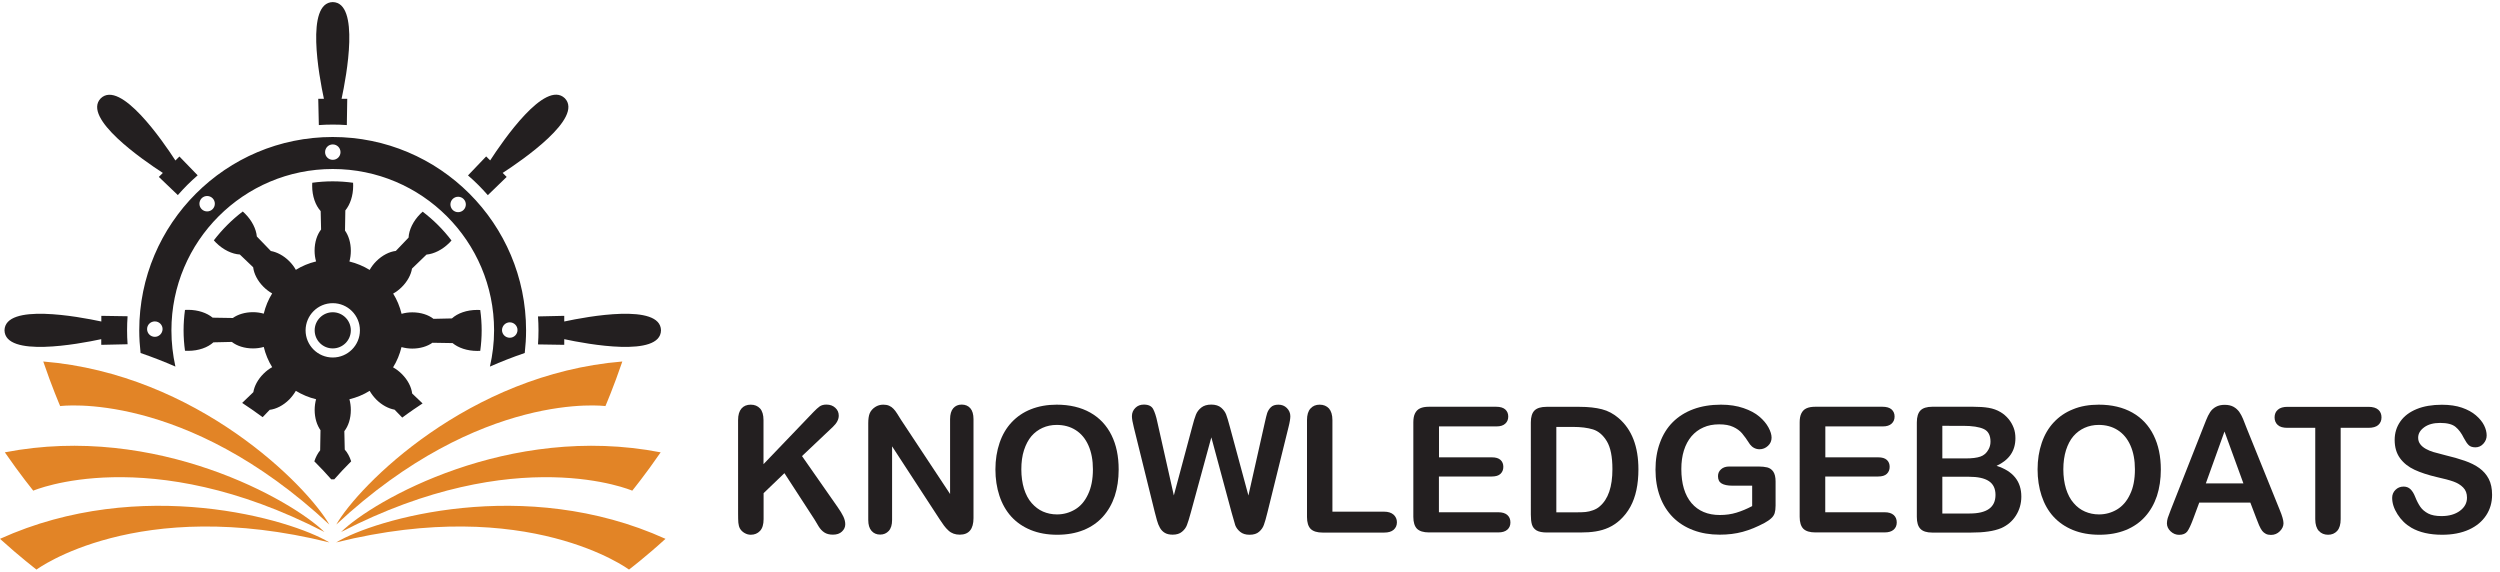
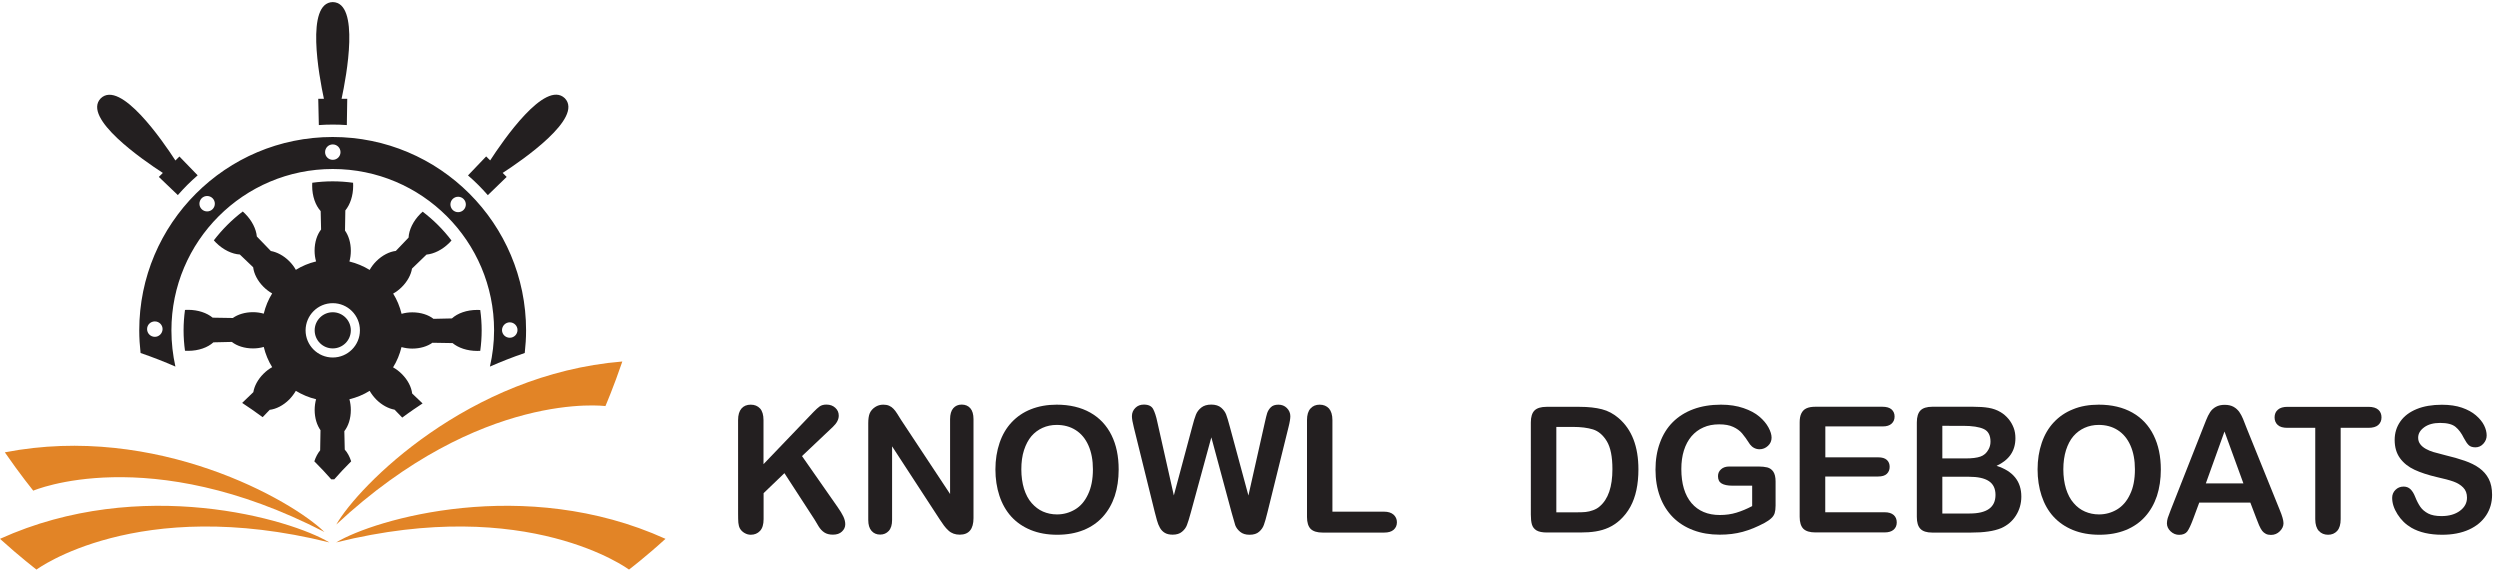
<svg xmlns="http://www.w3.org/2000/svg" id="Layer_1" x="0px" y="0px" width="300px" height="68.61px" viewBox="0 0 300 68.61" style="enable-background:new 0 0 300 68.61;" xml:space="preserve">
  <style type="text/css">	.st0{fill:none;}	.st1{fill:#231F20;}	.st2{fill:#E28426;}</style>
  <g>
    <path class="st0" d="M145.52,68.04c0.09,0.1,0.18,0.21,0.27,0.31c0.09-0.1,0.18-0.21,0.27-0.31c-0.09,0-0.18,0-0.27,0  C145.7,68.05,145.62,68.04,145.52,68.04z" />
    <g>
      <g>
        <path class="st1" d="M38.19,11.86l0.07,3.15c0.55-0.04,1.11-0.06,1.67-0.06c0.57,0,1.13,0.02,1.69,0.06l0.05-3.15h-0.68    c0.59-2.75,2.22-11.55-1.06-11.61c-3.28,0.07-1.65,8.86-1.06,11.61H38.19z" />
        <path class="st1" d="M19.54,20.75l-0.48,0.48l2.28,2.18c0.37-0.42,0.75-0.83,1.14-1.22c0.4-0.4,0.81-0.78,1.24-1.15l-2.19-2.26    l-0.48,0.48c-1.53-2.36-6.6-9.73-8.96-7.46C9.81,14.15,17.18,19.22,19.54,20.75z" />
        <path class="st1" d="M42.1,39.64c0,1.2-0.97,2.17-2.17,2.17c-1.2,0-2.17-0.97-2.17-2.17c0-1.19,0.97-2.17,2.17-2.17    C41.13,37.47,42.1,38.45,42.1,39.64z" />
        <path class="st1" d="M57.39,22.19c0.4,0.4,0.78,0.81,1.15,1.23l2.26-2.19l-0.48-0.48c2.36-1.53,9.73-6.6,7.46-8.96    c-2.37-2.27-7.43,5.1-8.96,7.46l-0.48-0.48l-2.18,2.28C56.58,21.41,56.99,21.79,57.39,22.19z" />
-         <path class="st1" d="M12.16,41.38l3.15-0.07c-0.04-0.55-0.06-1.11-0.06-1.67c0-0.57,0.02-1.13,0.06-1.69l-3.15-0.05v0.68    C9.4,37.99,0.61,36.36,0.54,39.64c0.07,3.28,8.86,1.65,11.61,1.06V41.38z" />
-         <path class="st1" d="M67.71,38.58V37.9l-3.15,0.07c0.04,0.55,0.06,1.11,0.06,1.67c0,0.57-0.02,1.13-0.06,1.69l3.15,0.05V40.7    c2.75,0.59,11.55,2.22,11.61-1.06C79.26,36.36,70.46,37.99,67.71,38.58z" />
        <path class="st1" d="M31.52,50.06l0.84-0.88c0.77-0.09,1.63-0.52,2.35-1.24c0.32-0.33,0.58-0.68,0.79-1.04    c0.74,0.45,1.56,0.8,2.43,1.01c-0.11,0.4-0.17,0.83-0.17,1.29c0,0.96,0.27,1.82,0.7,2.42l-0.04,2.42    c-0.29,0.35-0.53,0.8-0.7,1.32c0.75,0.74,1.42,1.47,2.03,2.16c0.06,0,0.12,0,0.18,0c0.06,0,0.12,0,0.18,0    c0.61-0.7,1.29-1.42,2.03-2.16c-0.18-0.56-0.44-1.05-0.77-1.41l-0.05-2.21c0.48-0.61,0.78-1.52,0.78-2.54    c0-0.46-0.06-0.89-0.17-1.29c0.87-0.21,1.69-0.55,2.43-1.01c0.2,0.36,0.47,0.71,0.79,1.04c0.68,0.68,1.47,1.09,2.2,1.22    l0.92,0.95c0.44-0.32,0.88-0.65,1.34-0.96c0.35-0.24,0.72-0.49,1.1-0.74l-1.25-1.19c-0.09-0.77-0.52-1.63-1.25-2.35    c-0.32-0.32-0.68-0.59-1.04-0.79c0.46-0.74,0.8-1.56,1.01-2.43c0.4,0.11,0.83,0.18,1.29,0.18c0.96,0,1.82-0.27,2.42-0.7    l2.42,0.04c0.69,0.57,1.75,0.94,2.95,0.94c0.13,0,0.25,0,0.37-0.01c0.11-0.8,0.17-1.62,0.17-2.45c0-0.83-0.06-1.65-0.17-2.45    c-0.12-0.01-0.25-0.01-0.37-0.01c-1.25,0-2.35,0.4-3.03,1.02l-2.21,0.05c-0.61-0.48-1.52-0.78-2.54-0.78    c-0.46,0-0.89,0.06-1.29,0.18c-0.21-0.87-0.55-1.69-1.01-2.43c0.36-0.2,0.71-0.46,1.04-0.79c0.68-0.68,1.1-1.47,1.22-2.21    l1.74-1.68c0.89-0.08,1.9-0.57,2.75-1.42c0.09-0.09,0.17-0.18,0.25-0.27c-0.99-1.31-2.16-2.47-3.46-3.46    c-0.09,0.08-0.18,0.16-0.27,0.25c-0.88,0.88-1.38,1.95-1.42,2.86l-1.53,1.6c-0.77,0.09-1.63,0.52-2.35,1.24    c-0.33,0.33-0.59,0.68-0.79,1.04c-0.74-0.45-1.56-0.8-2.43-1.01c0.11-0.4,0.17-0.83,0.17-1.29c0-0.96-0.27-1.82-0.7-2.42    l0.04-2.42c0.57-0.69,0.94-1.75,0.94-2.95c0-0.13,0-0.25-0.01-0.37c-0.8-0.11-1.62-0.17-2.45-0.17c-0.83,0-1.65,0.06-2.45,0.17    c-0.01,0.12-0.01,0.25-0.01,0.37c0,1.25,0.4,2.35,1.02,3.03l0.05,2.21c-0.48,0.61-0.78,1.52-0.78,2.54    c0,0.46,0.06,0.89,0.18,1.29c-0.87,0.21-1.69,0.55-2.43,1.01c-0.2-0.36-0.46-0.71-0.79-1.04c-0.68-0.68-1.48-1.09-2.21-1.22    l-1.68-1.74c-0.08-0.89-0.57-1.9-1.42-2.75c-0.09-0.09-0.18-0.17-0.27-0.25c-1.31,0.99-2.47,2.16-3.47,3.46    c0.08,0.09,0.16,0.18,0.25,0.27c0.88,0.88,1.95,1.38,2.87,1.43l1.6,1.53c0.09,0.77,0.52,1.63,1.24,2.35    c0.32,0.32,0.68,0.59,1.04,0.79c-0.46,0.74-0.8,1.56-1.01,2.43c-0.4-0.11-0.83-0.18-1.29-0.18c-0.96,0-1.82,0.27-2.42,0.7    l-2.42-0.04c-0.69-0.57-1.75-0.94-2.94-0.94c-0.13,0-0.25,0.01-0.38,0.01c-0.11,0.8-0.17,1.62-0.17,2.45    c0,0.83,0.06,1.65,0.17,2.45c0.12,0.01,0.25,0.01,0.38,0.01c1.25,0,2.35-0.4,3.03-1.02l2.21-0.05c0.61,0.48,1.52,0.78,2.54,0.78    c0.46,0,0.89-0.06,1.29-0.18c0.21,0.87,0.55,1.69,1.01,2.43c-0.36,0.2-0.71,0.46-1.04,0.79c-0.68,0.68-1.1,1.47-1.22,2.21    l-1.34,1.29c0.4,0.27,0.8,0.53,1.17,0.79C30.68,49.45,31.1,49.75,31.52,50.06z M39.93,36.38c1.8,0,3.26,1.46,3.26,3.26    c0,1.8-1.46,3.26-3.26,3.26c-1.8,0-3.26-1.46-3.26-3.26C36.68,37.84,38.13,36.38,39.93,36.38z" />
        <path class="st1" d="M20.57,39.64c0-10.69,8.67-19.36,19.36-19.36c10.7,0,19.36,8.67,19.36,19.36c0,1.5-0.18,2.95-0.5,4.35    c1.32-0.58,2.71-1.13,4.18-1.63c0.1-0.89,0.16-1.79,0.16-2.71c0-12.82-10.39-23.21-23.21-23.21c-12.82,0-23.21,10.39-23.21,23.21    c0,0.92,0.06,1.82,0.16,2.71c1.46,0.5,2.86,1.05,4.18,1.63C20.74,42.59,20.57,41.14,20.57,39.64z M61.17,38.68    c0.51,0,0.93,0.41,0.93,0.92c0,0.51-0.41,0.93-0.93,0.93c-0.51,0-0.93-0.41-0.93-0.92C60.25,39.1,60.66,38.68,61.17,38.68z     M54.32,23.88c0.36-0.36,0.95-0.36,1.31,0c0.36,0.36,0.36,0.95,0,1.31c-0.36,0.36-0.95,0.36-1.31,0    C53.96,24.82,53.96,24.24,54.32,23.88z M39.93,17.33c0.51,0,0.93,0.41,0.93,0.93c0,0.51-0.41,0.92-0.93,0.92    c-0.51,0-0.92-0.41-0.92-0.92C39.01,17.74,39.42,17.33,39.93,17.33z M24.2,23.79c0.36-0.36,0.95-0.36,1.31,0    c0.36,0.36,0.36,0.95,0,1.31c-0.36,0.36-0.95,0.36-1.31,0C23.84,24.74,23.84,24.16,24.2,23.79z M18.58,40.42    c-0.51,0-0.93-0.41-0.93-0.93c0-0.51,0.41-0.92,0.93-0.92c0.51,0,0.93,0.41,0.93,0.92C19.5,40,19.09,40.42,18.58,40.42z" />
      </g>
      <g>
        <path class="st2" d="M4.38,68.35c0,0,12.07-8.99,35.14-3.26C34.91,62.31,16.91,57,0,64.66C2.38,66.82,4.38,68.35,4.38,68.35z" />
        <path class="st2" d="M3.99,58.88c0,0,13.82-5.95,34.94,4.96c-3.84-3.78-20.13-13.1-38.35-9.56C2.4,56.92,3.99,58.88,3.99,58.88z" />
        <path class="st2" d="M75.48,68.35c0,0-12.07-8.99-35.14-3.26c4.61-2.78,22.61-8.09,39.52-0.43    C77.49,66.82,75.48,68.35,75.48,68.35z" />
-         <path class="st2" d="M75.87,58.88c0,0-13.82-5.95-34.94,4.96c3.84-3.78,20.12-13.1,38.35-9.56    C77.47,56.92,75.87,58.88,75.87,58.88z" />
-         <path class="st2" d="M7.22,48.73c0,0,14.92-1.99,32.3,14.22c-2.68-4.67-15.83-18.05-34.33-19.57    C6.22,46.41,7.22,48.73,7.22,48.73z" />
        <path class="st2" d="M72.65,48.73c0,0-14.92-1.99-32.3,14.22c2.68-4.67,15.83-18.05,34.33-19.57    C73.65,46.41,72.65,48.73,72.65,48.73z" />
      </g>
    </g>
    <g>
      <path class="st1" d="M91.62,50.41v5.29l6-6.26c0.29-0.3,0.53-0.52,0.74-0.67c0.2-0.14,0.47-0.22,0.81-0.22   c0.44,0,0.79,0.13,1.07,0.39s0.41,0.57,0.41,0.94c0,0.45-0.23,0.89-0.69,1.33l-3.72,3.52l4.28,6.13c0.3,0.43,0.53,0.8,0.68,1.12   c0.15,0.32,0.23,0.63,0.23,0.93c0,0.34-0.13,0.63-0.4,0.88c-0.26,0.25-0.62,0.37-1.08,0.37c-0.43,0-0.77-0.09-1.04-0.27   c-0.27-0.18-0.49-0.42-0.68-0.73c-0.19-0.3-0.35-0.58-0.49-0.82l-3.61-5.56l-2.5,2.4v3.12c0,0.63-0.14,1.1-0.43,1.41   c-0.29,0.31-0.66,0.46-1.11,0.46c-0.26,0-0.51-0.07-0.75-0.21c-0.24-0.14-0.43-0.32-0.56-0.56c-0.1-0.19-0.15-0.42-0.18-0.67   c-0.02-0.25-0.03-0.62-0.03-1.1V50.41c0-0.62,0.14-1.08,0.41-1.39c0.27-0.31,0.64-0.46,1.11-0.46c0.46,0,0.83,0.15,1.12,0.46   C91.48,49.32,91.62,49.79,91.62,50.41z" />
      <path class="st1" d="M108.13,50.39l5.88,8.89v-8.98c0-0.58,0.13-1.02,0.38-1.31c0.25-0.29,0.59-0.44,1.01-0.44   c0.44,0,0.79,0.15,1.04,0.44c0.25,0.29,0.38,0.73,0.38,1.31v11.87c0,1.32-0.55,1.99-1.65,1.99c-0.27,0-0.52-0.04-0.74-0.12   c-0.22-0.08-0.43-0.2-0.62-0.38c-0.19-0.17-0.37-0.37-0.54-0.6c-0.17-0.23-0.33-0.46-0.49-0.71l-5.73-8.79v8.84   c0,0.58-0.13,1.01-0.4,1.31c-0.27,0.29-0.61,0.44-1.03,0.44c-0.43,0-0.78-0.15-1.04-0.45c-0.26-0.3-0.39-0.73-0.39-1.3V50.77   c0-0.49,0.06-0.88,0.17-1.16c0.13-0.31,0.35-0.56,0.65-0.76c0.3-0.2,0.63-0.29,0.98-0.29c0.27,0,0.51,0.04,0.71,0.13   c0.2,0.09,0.37,0.21,0.51,0.36c0.15,0.15,0.3,0.35,0.45,0.59S107.97,50.13,108.13,50.39z" />
      <path class="st1" d="M126.8,48.56c1.56,0,2.91,0.32,4.03,0.95c1.12,0.63,1.97,1.54,2.55,2.71c0.58,1.17,0.86,2.54,0.86,4.12   c0,1.17-0.16,2.23-0.47,3.18c-0.32,0.95-0.79,1.78-1.42,2.48c-0.63,0.7-1.41,1.24-2.33,1.61c-0.92,0.37-1.97,0.56-3.16,0.56   c-1.18,0-2.24-0.19-3.17-0.57c-0.93-0.38-1.71-0.92-2.34-1.61c-0.62-0.69-1.1-1.53-1.42-2.5c-0.32-0.97-0.48-2.03-0.48-3.16   c0-1.16,0.17-2.22,0.5-3.19c0.33-0.97,0.81-1.79,1.45-2.47s1.4-1.2,2.31-1.56S125.65,48.56,126.8,48.56z M131.15,56.32   c0-1.1-0.18-2.06-0.54-2.87s-0.87-1.42-1.53-1.84c-0.66-0.42-1.42-0.62-2.28-0.62c-0.61,0-1.18,0.12-1.69,0.35s-0.96,0.56-1.34,1   c-0.37,0.44-0.67,1-0.89,1.68s-0.32,1.45-0.32,2.3c0,0.86,0.11,1.63,0.32,2.33c0.22,0.69,0.52,1.27,0.92,1.72s0.85,0.8,1.36,1.02   s1.07,0.34,1.68,0.34c0.78,0,1.5-0.2,2.16-0.59s1.18-0.99,1.56-1.81C130.95,58.52,131.15,57.52,131.15,56.32z" />
      <path class="st1" d="M147.8,61.53l-2.44-9.05l-2.47,9.05c-0.19,0.69-0.34,1.18-0.46,1.48c-0.11,0.3-0.31,0.57-0.59,0.8   c-0.28,0.24-0.66,0.35-1.12,0.35c-0.38,0-0.69-0.07-0.93-0.21c-0.24-0.14-0.44-0.34-0.59-0.6s-0.27-0.56-0.37-0.92   s-0.18-0.68-0.26-0.98l-2.51-10.16c-0.15-0.59-0.23-1.04-0.23-1.35c0-0.39,0.14-0.72,0.41-0.99c0.27-0.27,0.61-0.4,1.02-0.4   c0.56,0,0.93,0.18,1.12,0.54c0.19,0.36,0.36,0.87,0.5,1.55l1.98,8.81l2.21-8.25c0.16-0.63,0.31-1.11,0.44-1.44   c0.13-0.33,0.34-0.61,0.64-0.85s0.7-0.36,1.2-0.36c0.51,0,0.91,0.13,1.2,0.38c0.28,0.25,0.48,0.52,0.59,0.82   c0.11,0.29,0.26,0.78,0.44,1.46l2.23,8.25l1.98-8.81c0.1-0.46,0.19-0.82,0.27-1.08c0.09-0.26,0.23-0.49,0.44-0.7   c0.21-0.21,0.51-0.31,0.91-0.31s0.74,0.13,1.01,0.4s0.42,0.6,0.42,0.99c0,0.28-0.07,0.73-0.23,1.35l-2.51,10.16   c-0.17,0.69-0.31,1.19-0.43,1.51c-0.11,0.32-0.3,0.6-0.58,0.84c-0.27,0.24-0.65,0.36-1.15,0.36c-0.47,0-0.84-0.12-1.12-0.35   c-0.28-0.23-0.48-0.5-0.59-0.79C148.15,62.74,148,62.24,147.8,61.53z" />
      <path class="st1" d="M159.89,50.41V61.4h6.2c0.49,0,0.87,0.12,1.14,0.36c0.26,0.24,0.4,0.54,0.4,0.91c0,0.37-0.13,0.67-0.39,0.9   c-0.26,0.23-0.64,0.34-1.14,0.34h-7.38c-0.67,0-1.14-0.15-1.44-0.44c-0.29-0.3-0.44-0.77-0.44-1.43V50.41   c0-0.62,0.14-1.08,0.42-1.39s0.64-0.46,1.1-0.46c0.46,0,0.83,0.15,1.12,0.46C159.74,49.32,159.89,49.79,159.89,50.41z" />
-       <path class="st1" d="M179.57,51.17h-6.89v3.71h6.34c0.47,0,0.81,0.1,1.04,0.31c0.23,0.21,0.34,0.49,0.34,0.83   s-0.11,0.62-0.34,0.84s-0.58,0.32-1.05,0.32h-6.34v4.29h7.12c0.48,0,0.84,0.11,1.09,0.33s0.37,0.52,0.37,0.89   c0,0.36-0.12,0.65-0.37,0.87s-0.61,0.33-1.09,0.33h-8.31c-0.67,0-1.14-0.15-1.44-0.44c-0.29-0.3-0.44-0.77-0.44-1.43V50.69   c0-0.44,0.06-0.8,0.2-1.08s0.33-0.48,0.61-0.61c0.28-0.13,0.63-0.19,1.06-0.19h8.07c0.49,0,0.85,0.11,1.09,0.32   c0.24,0.22,0.36,0.5,0.36,0.85c0,0.36-0.12,0.64-0.36,0.86S180.05,51.17,179.57,51.17z" />
      <path class="st1" d="M185.58,48.82h3.98c1.04,0,1.93,0.1,2.67,0.29c0.74,0.19,1.41,0.55,2.02,1.08c1.57,1.35,2.36,3.39,2.36,6.13   c0,0.91-0.08,1.73-0.24,2.48s-0.4,1.42-0.73,2.02c-0.33,0.6-0.75,1.14-1.27,1.61c-0.4,0.36-0.85,0.66-1.33,0.88   c-0.48,0.22-1,0.37-1.55,0.46c-0.55,0.09-1.17,0.13-1.87,0.13h-3.98c-0.55,0-0.97-0.08-1.26-0.25c-0.28-0.17-0.46-0.41-0.55-0.71   s-0.13-0.7-0.13-1.19V50.69c0-0.66,0.15-1.14,0.44-1.43S184.92,48.82,185.58,48.82z M186.76,51.24v10.24h2.32   c0.51,0,0.9-0.01,1.19-0.04s0.59-0.1,0.89-0.21c0.31-0.11,0.58-0.26,0.8-0.46c1.02-0.86,1.53-2.35,1.53-4.47   c0-1.49-0.22-2.6-0.67-3.35c-0.45-0.74-1-1.21-1.66-1.42c-0.66-0.2-1.45-0.3-2.39-0.3H186.76z" />
      <path class="st1" d="M213.07,57.77v2.89c0,0.38-0.04,0.69-0.11,0.92c-0.08,0.23-0.21,0.44-0.42,0.62   c-0.2,0.19-0.46,0.36-0.78,0.54c-0.91,0.49-1.79,0.85-2.64,1.08c-0.84,0.23-1.76,0.34-2.76,0.34c-1.16,0-2.22-0.18-3.17-0.54   c-0.96-0.36-1.77-0.88-2.44-1.55c-0.67-0.68-1.19-1.5-1.55-2.47c-0.36-0.97-0.54-2.05-0.54-3.24c0-1.17,0.17-2.25,0.53-3.22   c0.35-0.97,0.86-1.8,1.54-2.48s1.51-1.2,2.48-1.56s2.08-0.54,3.31-0.54c1.02,0,1.91,0.14,2.7,0.41s1.42,0.61,1.9,1.02   c0.49,0.41,0.85,0.85,1.1,1.31c0.25,0.46,0.37,0.87,0.37,1.22c0,0.38-0.14,0.71-0.43,0.98s-0.63,0.41-1.02,0.41   c-0.22,0-0.43-0.05-0.63-0.15c-0.2-0.1-0.37-0.25-0.51-0.43c-0.38-0.59-0.7-1.04-0.96-1.34c-0.26-0.3-0.61-0.56-1.05-0.76   c-0.44-0.21-1.01-0.31-1.69-0.31c-0.71,0-1.34,0.12-1.89,0.37c-0.56,0.24-1.03,0.6-1.43,1.06c-0.39,0.46-0.7,1.03-0.91,1.7   c-0.21,0.67-0.31,1.42-0.31,2.23c0,1.77,0.41,3.13,1.22,4.09c0.81,0.95,1.95,1.43,3.4,1.43c0.71,0,1.37-0.09,1.99-0.28   c0.62-0.19,1.25-0.45,1.89-0.79v-2.45h-2.37c-0.57,0-1-0.09-1.29-0.26c-0.29-0.17-0.44-0.46-0.44-0.88c0-0.34,0.12-0.61,0.37-0.83   c0.24-0.22,0.57-0.33,0.99-0.33H211c0.42,0,0.79,0.04,1.08,0.11c0.29,0.08,0.53,0.24,0.71,0.5S213.07,57.25,213.07,57.77z" />
      <path class="st1" d="M225.93,51.17h-6.89v3.71h6.34c0.47,0,0.81,0.1,1.04,0.31c0.23,0.21,0.34,0.49,0.34,0.83   s-0.11,0.62-0.34,0.84s-0.58,0.32-1.05,0.32h-6.34v4.29h7.12c0.48,0,0.84,0.11,1.09,0.33s0.37,0.52,0.37,0.89   c0,0.36-0.12,0.65-0.37,0.87s-0.61,0.33-1.09,0.33h-8.31c-0.67,0-1.14-0.15-1.44-0.44c-0.29-0.3-0.44-0.77-0.44-1.43V50.69   c0-0.44,0.06-0.8,0.2-1.08s0.33-0.48,0.61-0.61c0.28-0.13,0.63-0.19,1.06-0.19h8.07c0.49,0,0.85,0.11,1.09,0.32   c0.24,0.22,0.36,0.5,0.36,0.85c0,0.36-0.12,0.64-0.36,0.86S226.41,51.17,225.93,51.17z" />
      <path class="st1" d="M236.49,63.91h-4.61c-0.67,0-1.14-0.15-1.43-0.45c-0.29-0.3-0.43-0.77-0.43-1.43V50.69   c0-0.67,0.15-1.14,0.44-1.44c0.29-0.29,0.76-0.44,1.42-0.44h4.89c0.72,0,1.35,0.04,1.87,0.13c0.53,0.09,1,0.26,1.42,0.51   c0.36,0.21,0.67,0.48,0.95,0.81c0.28,0.33,0.48,0.69,0.63,1.08s0.21,0.81,0.21,1.25c0,1.51-0.75,2.61-2.26,3.31   c1.98,0.63,2.97,1.86,2.97,3.69c0,0.84-0.22,1.6-0.65,2.28s-1.02,1.17-1.75,1.5c-0.46,0.19-0.99,0.33-1.58,0.41   C237.98,63.87,237.29,63.91,236.49,63.91z M233.08,51.11v3.9h2.8c0.76,0,1.35-0.07,1.77-0.22c0.41-0.14,0.73-0.42,0.95-0.82   c0.17-0.29,0.26-0.61,0.26-0.97c0-0.76-0.27-1.27-0.81-1.52c-0.54-0.25-1.37-0.38-2.48-0.38H233.08z M236.26,57.21h-3.18v4.41   h3.28c2.07,0,3.1-0.74,3.1-2.23c0-0.76-0.27-1.31-0.8-1.66C238.13,57.38,237.33,57.21,236.26,57.21z" />
      <path class="st1" d="M251.85,48.56c1.56,0,2.91,0.32,4.03,0.95c1.12,0.63,1.97,1.54,2.55,2.71c0.58,1.17,0.87,2.54,0.87,4.12   c0,1.17-0.16,2.23-0.47,3.18c-0.32,0.95-0.79,1.78-1.42,2.48c-0.63,0.7-1.41,1.24-2.33,1.61c-0.92,0.37-1.97,0.56-3.16,0.56   c-1.18,0-2.24-0.19-3.17-0.57s-1.71-0.92-2.34-1.61c-0.63-0.69-1.1-1.53-1.42-2.5c-0.32-0.97-0.48-2.03-0.48-3.16   c0-1.16,0.17-2.22,0.5-3.19c0.33-0.97,0.81-1.79,1.45-2.47s1.4-1.2,2.31-1.56C249.66,48.74,250.7,48.56,251.85,48.56z    M256.19,56.32c0-1.1-0.18-2.06-0.54-2.87c-0.36-0.81-0.87-1.42-1.53-1.84s-1.42-0.62-2.28-0.62c-0.61,0-1.18,0.12-1.69,0.35   s-0.96,0.56-1.34,1c-0.38,0.44-0.67,1-0.89,1.68c-0.21,0.68-0.32,1.45-0.32,2.3c0,0.86,0.11,1.63,0.32,2.33   c0.22,0.69,0.52,1.27,0.92,1.72c0.39,0.46,0.85,0.8,1.36,1.02s1.07,0.34,1.68,0.34c0.78,0,1.5-0.2,2.16-0.59   c0.65-0.39,1.18-0.99,1.56-1.81C256,58.52,256.19,57.52,256.19,56.32z" />
      <path class="st1" d="M270.76,62.2l-0.72-1.89h-6.13l-0.72,1.94c-0.28,0.75-0.52,1.26-0.72,1.53c-0.2,0.26-0.53,0.4-0.98,0.4   c-0.38,0-0.72-0.14-1.02-0.42c-0.29-0.28-0.44-0.6-0.44-0.96c0-0.21,0.04-0.42,0.1-0.64c0.07-0.22,0.18-0.52,0.34-0.92l3.86-9.8   c0.11-0.28,0.24-0.62,0.4-1.01c0.15-0.39,0.32-0.72,0.49-0.98s0.4-0.47,0.69-0.63s0.64-0.24,1.05-0.24c0.43,0,0.78,0.08,1.07,0.24   c0.28,0.16,0.51,0.37,0.69,0.62c0.17,0.25,0.32,0.53,0.44,0.82c0.12,0.29,0.27,0.68,0.46,1.17l3.94,9.74   c0.31,0.74,0.46,1.28,0.46,1.62c0,0.35-0.15,0.67-0.44,0.96c-0.29,0.29-0.64,0.44-1.06,0.44c-0.24,0-0.45-0.04-0.62-0.13   c-0.17-0.09-0.31-0.2-0.43-0.35s-0.24-0.37-0.38-0.68C270.97,62.7,270.85,62.43,270.76,62.2z M264.7,58.01h4.51l-2.27-6.23   L264.7,58.01z" />
      <path class="st1" d="M284.21,51.34h-3.33V62.3c0,0.63-0.14,1.1-0.42,1.41c-0.28,0.31-0.65,0.46-1.09,0.46   c-0.45,0-0.82-0.15-1.11-0.46c-0.28-0.31-0.43-0.78-0.43-1.4V51.34h-3.34c-0.52,0-0.91-0.11-1.16-0.34s-0.38-0.53-0.38-0.91   c0-0.39,0.13-0.7,0.4-0.93c0.26-0.23,0.65-0.34,1.15-0.34h9.72c0.53,0,0.92,0.12,1.18,0.35c0.26,0.23,0.38,0.54,0.38,0.92   c0,0.38-0.13,0.68-0.39,0.91S284.73,51.34,284.21,51.34z" />
      <path class="st1" d="M299.05,59.38c0,0.91-0.23,1.73-0.71,2.46s-1.16,1.3-2.06,1.71c-0.9,0.41-1.98,0.62-3.22,0.62   c-1.49,0-2.72-0.28-3.69-0.84c-0.69-0.4-1.24-0.94-1.67-1.62c-0.43-0.68-0.64-1.33-0.64-1.97c0-0.37,0.13-0.69,0.39-0.95   s0.58-0.4,0.98-0.4c0.32,0,0.6,0.1,0.82,0.31s0.41,0.51,0.57,0.92c0.19,0.48,0.4,0.88,0.62,1.2c0.22,0.32,0.54,0.59,0.94,0.8   c0.4,0.21,0.94,0.31,1.6,0.31c0.9,0,1.64-0.21,2.21-0.63s0.85-0.95,0.85-1.58c0-0.5-0.15-0.91-0.46-1.22   c-0.3-0.31-0.7-0.55-1.18-0.72c-0.48-0.17-1.13-0.34-1.94-0.52c-1.08-0.25-1.99-0.55-2.72-0.89s-1.31-0.8-1.74-1.39   c-0.43-0.59-0.64-1.32-0.64-2.19c0-0.83,0.23-1.57,0.68-2.21c0.45-0.65,1.11-1.14,1.96-1.49s1.87-0.52,3.03-0.52   c0.93,0,1.73,0.12,2.4,0.35s1.24,0.54,1.68,0.92s0.77,0.78,0.98,1.2c0.21,0.42,0.31,0.83,0.31,1.22c0,0.36-0.13,0.69-0.39,0.98   c-0.26,0.29-0.58,0.44-0.96,0.44c-0.35,0-0.62-0.09-0.8-0.26s-0.38-0.46-0.59-0.86c-0.28-0.57-0.6-1.01-0.99-1.33   c-0.38-0.32-1-0.48-1.85-0.48c-0.79,0-1.43,0.17-1.91,0.52c-0.48,0.35-0.73,0.76-0.73,1.25c0,0.3,0.08,0.56,0.25,0.78   c0.16,0.22,0.39,0.41,0.68,0.57c0.29,0.16,0.58,0.28,0.88,0.37s0.78,0.22,1.46,0.39c0.85,0.2,1.62,0.42,2.31,0.66   s1.28,0.53,1.76,0.88s0.86,0.78,1.13,1.3S299.05,58.62,299.05,59.38z" />
    </g>
  </g>
</svg>